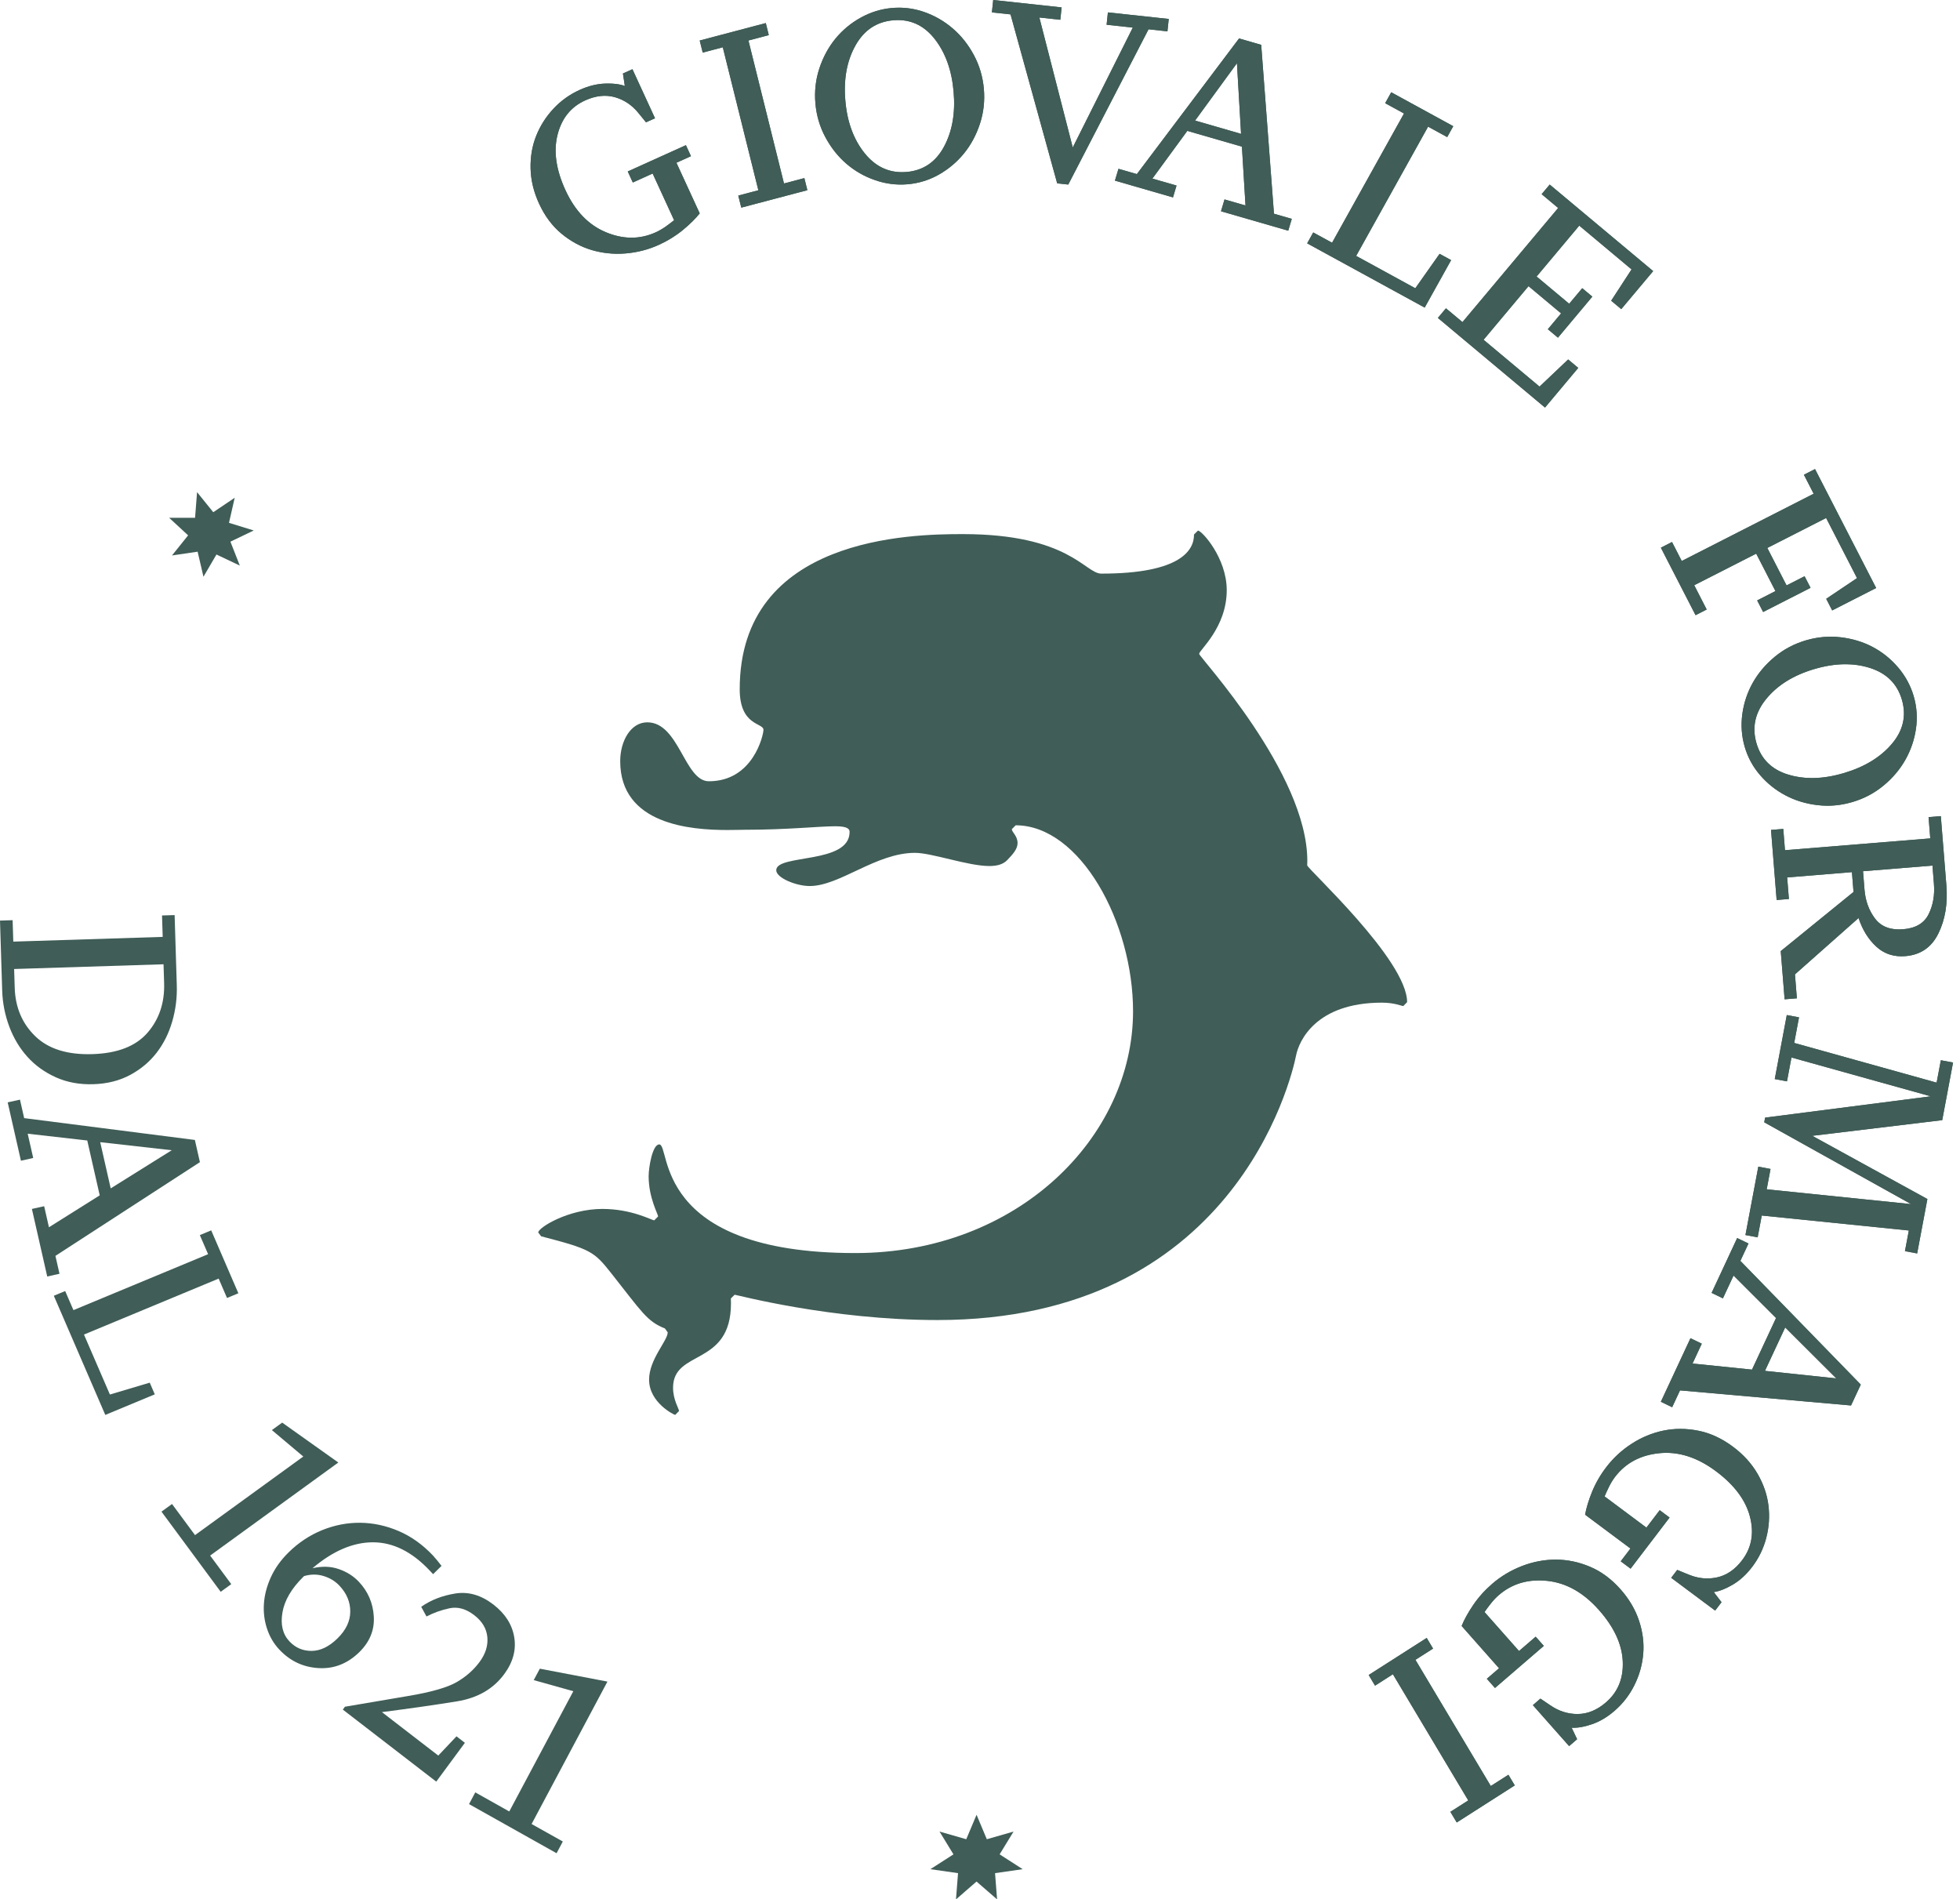
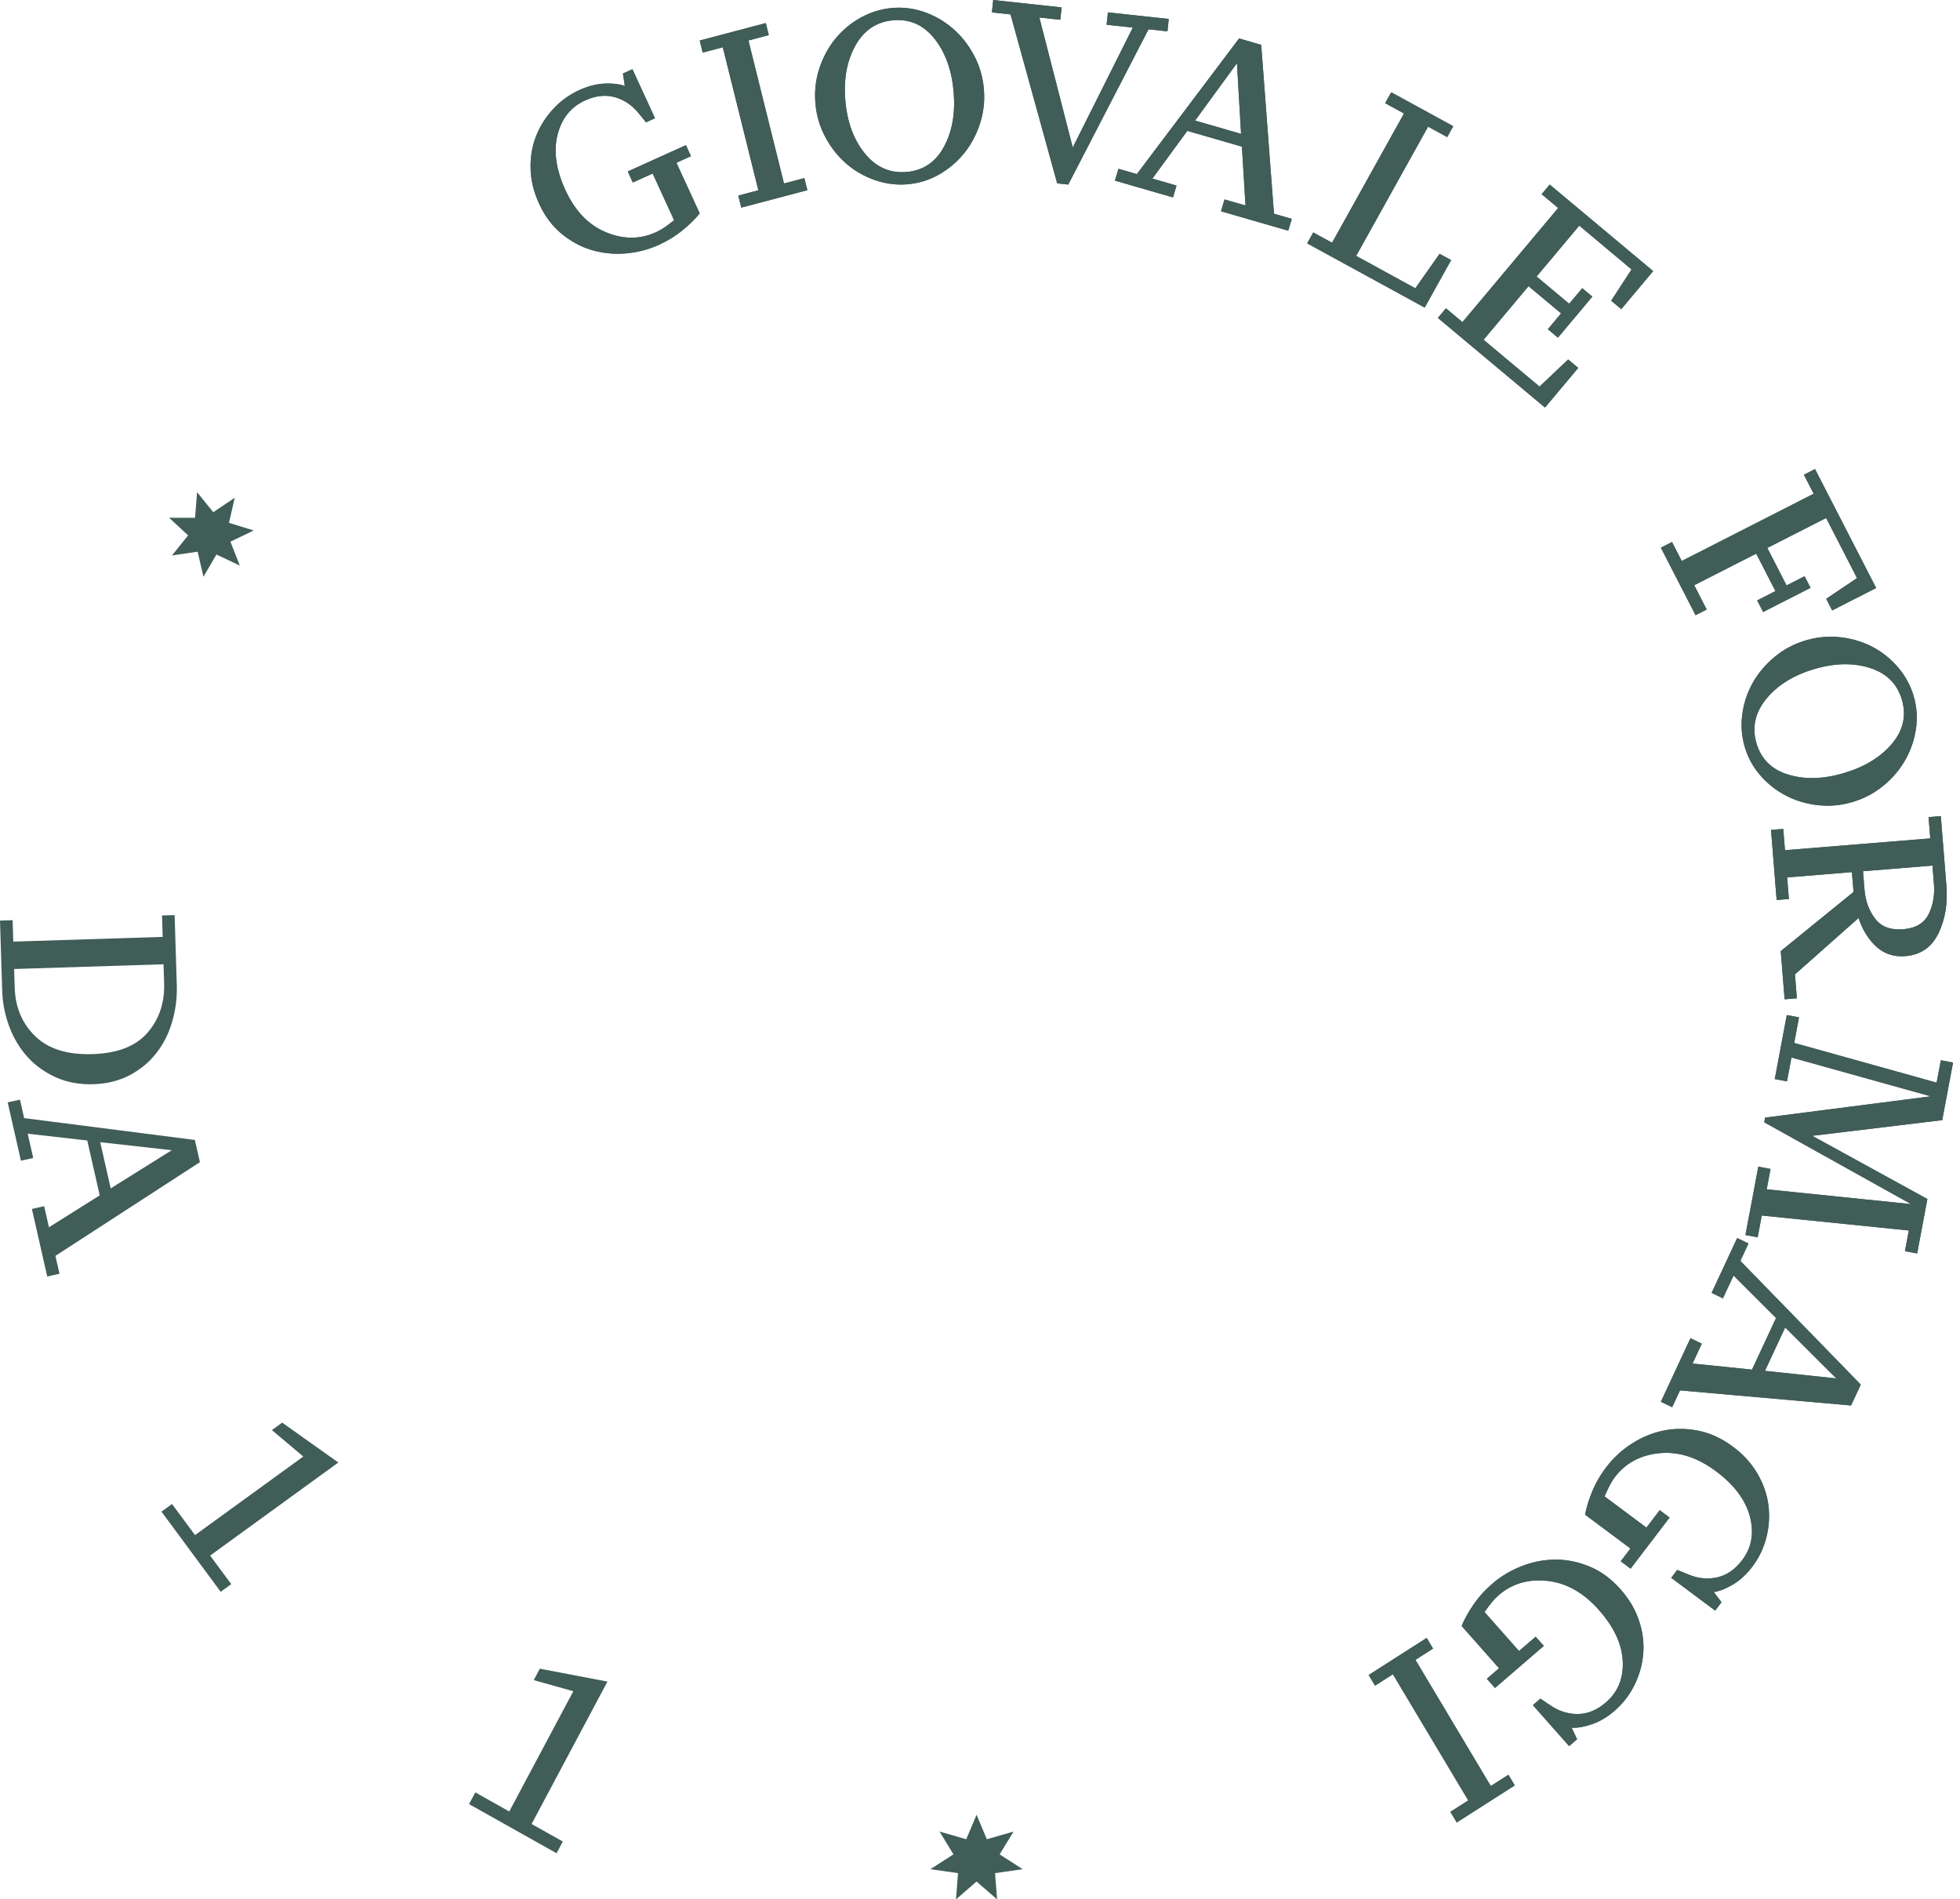
<svg xmlns="http://www.w3.org/2000/svg" height="250" viewBox="0 0 258 250" width="258">
  <g fill="#405d57" fill-rule="evenodd">
    <path d="m83.25 9.109-1.253.565.251 1.639c-.582-.213-1.308-.321-2.181-.321-.144 0-.293.004-.444.009-1.074.042-2.181.316-3.317.831-1.322.599-2.477 1.426-3.46 2.483-.986 1.057-1.741 2.248-2.268 3.569-.527 1.323-.772 2.757-.736 4.295.037 1.542.41 3.085 1.119 4.626.753 1.633 1.738 2.953 2.956 3.958 1.221 1.007 2.543 1.722 3.973 2.147 1.105.326 2.241.49 3.413.49.344 0 .689-.014 1.038-.042 1.539-.128 2.993-.5 4.362-1.12 1.183-.534 2.24-1.189 3.176-1.957.935-.77 1.677-1.505 2.227-2.196l-3.066-6.665 1.914-.865-.667-1.448-7.654 3.46.667 1.453 2.608-1.181 2.826 6.146c-.306.247-.674.527-1.106.835-.435.305-.872.56-1.312.759-1.039.471-2.102.705-3.19.705-1.1 0-2.225-.24-3.374-.719-2.287-.952-4.062-2.799-5.321-5.537-1.239-2.693-1.585-5.122-1.041-7.286.546-2.166 1.759-3.675 3.636-4.525.896-.405 1.758-.608 2.587-.608.458 0 .904.062 1.341.187 1.225.35 2.264 1.053 3.115 2.114l.968 1.191 1.183-.537z" />
    <path d="m100.805 3.036-8.7 2.297.397 1.589 2.643-.699 4.681 18.82-2.644.7.395 1.585 8.698-2.297-.394-1.589-2.681.707-4.681-18.82 2.679-.707z" />
    <path d="m118.733 22.662c-1.918 0-3.543-.814-4.874-2.442-1.472-1.803-2.332-4.115-2.58-6.941-.252-2.825.19-5.253 1.322-7.281 1.132-2.028 2.79-3.137 4.975-3.328.206-.018.41-.027.609-.027 1.916 0 3.522.815 4.819 2.446 1.43 1.807 2.272 4.124 2.52 6.949.251 2.825-.171 5.249-1.264 7.273-1.091 2.024-2.73 3.133-4.916 3.324-.207.018-.411.027-.611.027m-.402-21.65c-.297 0-.596.013-.897.039-1.459.127-2.838.552-4.136 1.273-1.3.72-2.411 1.649-3.335 2.777-.923 1.131-1.624 2.434-2.11 3.91-.486 1.48-.659 3.018-.517 4.609.14 1.596.579 3.076 1.317 4.448.738 1.372 1.66 2.538 2.767 3.489 1.108.952 2.364 1.673 3.771 2.155 1.116.387 2.248.579 3.397.579.299 0 .599-.013.899-.039 1.458-.127 2.822-.552 4.095-1.269 1.274-.72 2.374-1.645 3.296-2.772.923-1.132 1.627-2.436 2.113-3.915.486-1.48.657-3.014.517-4.609-.142-1.591-.58-3.075-1.32-4.447-.738-1.374-1.66-2.535-2.767-3.486-1.107-.955-2.35-1.673-3.73-2.163-1.096-.387-2.216-.579-3.36-.579" />
    <path d="m130.738 0-.171 1.632 2.453.263 6.142 22.243 1.456.154 10.567-20.436 2.489.27.171-1.63-8.009-.863-.171 1.626 3.448.376-7.904 15.779-4.396-17.108 2.76.297.171-1.628z" />
    <path d="m163.364 17.619-6.053-1.75 5.511-7.548zm-.262-12.558-13.454 17.856-2.42-.697-.467 1.555 7.642 2.208.467-1.557-3.177-.919 4.597-6.28 7.188 2.079.471 7.743-2.761-.798-.465 1.558 8.852 2.557.467-1.557-2.345-.678-1.681-22.227z" />
    <path d="m183.129 12.146-.797 1.435 2.482 1.357-9.47 17.011-2.482-1.353-.797 1.435 15.47 8.455 3.48-6.251-1.518-.827-3.196 4.533-7.788-4.259 9.47-17.011 2.515 1.374.797-1.435z" />
    <path d="m203.992 24.291-1.061 1.265 2.173 1.821-12.594 15.019-2.175-1.817-1.064 1.267 14.104 11.797 4.373-5.22-1.328-1.112-3.765 3.574-7.368-6.164 5.917-7.057 4.288 3.585-1.744 2.083 1.328 1.112 4.527-5.404-1.33-1.108-1.718 2.049-4.289-3.586 5.615-6.697 6.885 5.762-2.683 4.119 1.328 1.108 4.199-5.005z" />
    <path d="m238.917 61.741-1.464.746 1.286 2.5-17.366 8.852-1.284-2.499-1.466.749 4.569 8.883 1.463-.746-1.64-3.196 8.158-4.158 2.533 4.927-2.405 1.229.785 1.526 6.242-3.184-.786-1.526-2.371 1.21-2.533-4.931 7.74-3.944 4.067 7.913-4.056 2.724.786 1.529 5.787-2.951z" />
    <g transform="translate(228.745 82.996)">
      <path d="m9.778 19.412c-1.092 0-2.132-.15-3.119-.449-2.187-.662-3.585-2.044-4.197-4.14-.608-2.097-.176-4.043 1.297-5.838 1.472-1.796 3.564-3.1 6.273-3.904 1.453-.433 2.833-.65 4.139-.65 1.13 0 2.205.162 3.226.487 2.199.7 3.603 2.097 4.214 4.197.609 2.093.171 4.024-1.311 5.78-1.484 1.757-3.582 3.041-6.291 3.849-1.489.445-2.898.667-4.23.667m2.448-18.606c-1.1 0-2.196.164-3.291.492-1.528.455-2.889 1.18-4.086 2.173-1.198.995-2.154 2.129-2.869 3.397-.716 1.273-1.174 2.643-1.376 4.112-.201 1.475-.098 2.905.308 4.306.406 1.398 1.083 2.647 2.035 3.746.948 1.103 2.064 1.989 3.344 2.665 1.282.677 2.69 1.103 4.229 1.282.437.051.872.077 1.308.077 1.099 0 2.196-.164 3.29-.492 1.529-.455 2.891-1.18 4.089-2.174 1.197-.993 2.153-2.127 2.868-3.396.716-1.274 1.176-2.631 1.386-4.079.21-1.442.111-2.866-.296-4.263-.406-1.396-1.089-2.661-2.044-3.784-.957-1.126-2.077-2.028-3.357-2.706-1.28-.676-2.69-1.102-4.229-1.28-.437-.051-.872-.077-1.308-.077" />
      <path d="m21.235 39.336c-1.391 0-2.445-.475-3.162-1.423-.808-1.072-1.271-2.345-1.39-3.824l-.193-2.413 9.141-.743.192 2.411c.119 1.481-.115 2.813-.702 3.996-.589 1.18-1.702 1.842-3.342 1.973-.187.014-.368.022-.544.022zm5.494-14.914-1.612.132.224 2.801-19.126 1.554-.223-2.8-1.614.131.739 9.223 1.613-.132-.227-2.84 8.524-.696.211 2.608-9.58 7.788.509 6.346 1.613-.132-.252-3.153 8.373-7.417c.509 1.552 1.287 2.806 2.332 3.765.922.85 2.03 1.274 3.32 1.274.167 0 .336-.007.51-.021 1.997-.163 3.445-1.152 4.342-2.976.897-1.822 1.25-3.942 1.055-6.352z" />
    </g>
    <path d="m233.616 142.028 1.608.301.59-3.14 18.335 5.111-21.805 2.803-.113.616 19.331 10.77-19.008-1.948.504-2.68-1.608-.301-1.692 8.999 1.606.305.54-2.873 19.361 1.97-.512 2.719 1.608.301 1.346-7.162-15.155-8.32 17.108-2.063 1.425-7.583-1.606-.301-.557 2.948-18.747-5.227.633-3.368-1.608-.301z" />
    <path d="m241.715 181.429-9.39-.993 2.666-5.717zm-13.047-18.474-3.365 7.218 1.489.719 1.399-3.002 5.595 5.591-3.165 6.791-7.827-.802 1.216-2.612-1.488-.72-3.899 8.364 1.488.72 1.033-2.217 22.513 1.986 1.282-2.749-15.849-16.282 1.066-2.287z" />
    <g transform="translate(192.308 187.247)">
      <path d="m28.89.826c-.753 0-1.497.076-2.227.225-1.478.303-2.874.879-4.184 1.726-1.31.847-2.424 1.875-3.342 3.079-.794 1.036-1.419 2.121-1.878 3.251-.458 1.13-.761 2.133-.916 3.013l5.974 4.451-1.284 1.685 1.301.968 5.134-6.728-1.299-.968-1.751 2.293-5.509-4.106c.15-.367.344-.792.581-1.271.236-.477.502-.91.798-1.302 1.401-1.833 3.352-2.872 5.854-3.118.294-.029.589-.044.883-.044 2.203 0 4.388.805 6.554 2.422 2.413 1.798 3.906 3.792 4.474 5.973.568 2.183.222 4.099-1.039 5.749-.932 1.222-2.032 1.974-3.293 2.247-.428.093-.857.141-1.286.141-.838 0-1.678-.178-2.52-.531l-1.442-.593-.791 1.039 5.786 4.315.84-1.101-1.021-1.335c.725-.102 1.555-.425 2.494-.975.936-.55 1.786-1.321 2.548-2.322.886-1.161 1.511-2.447 1.874-3.856.363-1.408.458-2.824.283-4.25-.175-1.427-.654-2.816-1.434-4.163-.782-1.35-1.864-2.542-3.249-3.574-1.464-1.089-2.985-1.791-4.561-2.102-.798-.157-1.582-.237-2.355-.237" />
      <path d="m12.499 18.032c-1.511 0-2.998.28-4.457.842-1.459.566-2.762 1.339-3.911 2.33-.995.858-1.832 1.791-2.516 2.805-.682 1.013-1.192 1.93-1.522 2.759l4.924 5.566-1.607 1.385 1.072 1.211 6.428-5.54-1.074-1.211-2.19 1.887-4.543-5.132c.226-.329.502-.7.834-1.123.331-.421.681-.792 1.052-1.111 1.491-1.284 3.252-1.927 5.286-1.927.358 0 .724.019 1.098.059 2.5.27 4.764 1.544 6.789 3.833 1.991 2.25 3.036 4.497 3.138 6.747.104 2.25-.634 4.053-2.212 5.415-1.168 1.006-2.4 1.518-3.692 1.53-.025 0-.049 0-.073 0-1.267 0-2.457-.387-3.574-1.155l-1.288-.872-.993.858 4.772 5.392 1.052-.908-.721-1.513c.091.006.184.009.28.009.67 0 1.459-.151 2.36-.457 1.032-.346 2.027-.929 2.981-1.752 1.11-.957 1.989-2.088 2.638-3.393.65-1.302 1.036-2.671 1.161-4.097.127-1.431-.053-2.884-.541-4.364-.484-1.48-1.297-2.865-2.434-4.153-1.21-1.366-2.553-2.359-4.03-2.981-1.478-.622-2.974-.933-4.487-.937" />
    </g>
    <path d="m187.801 215.587-7.639 4.881.838 1.403 2.35-1.504 9.921 16.609-2.354 1.5.838 1.403 7.638-4.881-.837-1.399-2.32 1.48-9.919-16.608 2.321-1.481z" />
    <path d="m89.879 30.282c-.936.768-1.993 1.422-3.176 1.955-1.371.622-2.825.994-4.363 1.122-1.541.124-3.023-.027-4.452-.448-1.428-.425-2.752-1.139-3.971-2.148-1.219-1.004-2.204-2.325-2.956-3.956-.71-1.542-1.083-3.085-1.119-4.626-.036-1.539.208-2.972.735-4.295.527-1.321 1.284-2.514 2.268-3.571.983-1.057 2.138-1.884 3.461-2.482 1.135-.515 2.241-.791 3.317-.831 1.073-.042 1.947.063 2.624.312l-.249-1.641 1.252-.563 2.97 6.455-1.183.537-.968-1.191c-.852-1.061-1.89-1.764-3.116-2.114-1.226-.35-2.536-.207-3.927.421-1.878.85-3.09 2.358-3.636 4.525-.546 2.162-.199 4.593 1.04 7.286 1.261 2.738 3.034 4.584 5.322 5.536 2.29.955 4.477.959 6.565.015.44-.199.878-.456 1.312-.76.432-.308.802-.586 1.107-.835l-2.826-6.145-2.61 1.181-.667-1.453 7.655-3.46.666 1.448-1.914.865 3.066 6.665c-.549.692-1.291 1.425-2.226 2.196" />
    <path d="m97.577 27.328-.397-1.585 2.644-.7-4.682-18.82-2.642.699-.397-1.589 8.7-2.297.394 1.585-2.68.708 4.682 18.82 2.68-.707.394 1.589z" />
    <path d="m107.851 9.011c.486-1.477 1.188-2.78 2.111-3.912.925-1.127 2.035-2.055 3.335-2.775 1.3-.72 2.678-1.147 4.137-1.274 1.457-.126 2.876.054 4.257.542 1.381.49 2.623 1.208 3.73 2.162 1.107.951 2.03 2.112 2.767 3.485.739 1.372 1.177 2.856 1.319 4.448.139 1.595-.031 3.128-.518 4.609-.485 1.48-1.19 2.783-2.112 3.914-.922 1.127-2.022 2.052-3.295 2.773-1.275.716-2.64 1.143-4.096 1.268-1.458.127-2.89-.053-4.296-.54-1.407-.483-2.664-1.204-3.771-2.155s-2.03-2.117-2.767-3.489c-.738-1.372-1.178-2.853-1.317-4.448-.142-1.591.031-3.129.516-4.609m15.152-3.922c-1.431-1.802-3.242-2.608-5.429-2.42-2.184.192-3.843 1.3-4.975 3.329-1.132 2.028-1.572 4.456-1.322 7.282.248 2.826 1.109 5.137 2.58 6.94 1.47 1.798 3.298 2.604 5.485 2.416 2.187-.192 3.826-1.301 4.918-3.325 1.093-2.025 1.515-4.448 1.264-7.274-.249-2.826-1.09-5.142-2.521-6.947" />
    <path d="m130.738 0-.171 1.632 2.453.263 6.142 22.241 1.456.155 10.567-20.436 2.489.27.171-1.632-8.009-.862-.171 1.626 3.448.376-7.904 15.779-4.396-17.108 2.76.297.171-1.628z" />
    <path d="m154.403 25.982-7.642-2.208.467-1.555 2.42.697 13.454-17.856 2.913.842 1.68 22.227 2.346.678-.467 1.557-8.852-2.557.465-1.557 2.761.795-.471-7.743-7.189-2.078-4.597 6.28 3.178.919zm2.909-10.113 6.053 1.75-.542-9.297z" />
    <path d="m172.065 32.031.797-1.435 2.482 1.354 9.469-17.011-2.48-1.358.797-1.435 8.166 4.464-.798 1.435-2.515-1.373-9.469 17.011 7.787 4.259 3.197-4.534 1.516.829-3.48 6.25z" />
    <path d="m189.271 41.847 1.064-1.267 2.174 1.817 12.595-15.02-2.174-1.821 1.061-1.263 13.62 11.391-4.2 5.006-1.328-1.108 2.683-4.121-6.884-5.762-5.616 6.699 4.289 3.585 1.719-2.048 1.328 1.108-4.526 5.402-1.33-1.112 1.744-2.083-4.286-3.585-5.918 7.058 7.367 6.163 3.766-3.573 1.328 1.112-4.375 5.22z" />
    <path d="m218.623 72.088 1.466-.75 1.284 2.5 17.364-8.852-1.285-2.5 1.464-.746 8.047 15.653-5.787 2.952-.786-1.53 4.056-2.724-4.067-7.914-7.742 3.946 2.533 4.93 2.371-1.21.786 1.526-6.242 3.184-.783-1.526 2.405-1.229-2.533-4.926-8.158 4.157 1.64 3.196-1.463.746z" />
    <g transform="translate(228.745 82.996)">
      <path d="m13.533.884c1.539.177 2.947.603 4.229 1.28 1.282.677 2.4 1.579 3.357 2.704.956 1.122 1.637 2.387 2.044 3.784.407 1.396.506 2.82.296 4.264-.21 1.447-.67 2.805-1.386 4.077-.715 1.27-1.671 2.403-2.868 3.397-1.198.995-2.56 1.718-4.089 2.174-1.528.457-3.061.596-4.598.414-1.538-.177-2.947-.603-4.229-1.28-1.28-.677-2.396-1.562-3.345-2.665-.951-1.099-1.628-2.349-2.035-3.746-.404-1.4-.508-2.832-.307-4.306.202-1.471.661-2.84 1.376-4.112.715-1.269 1.671-2.403 2.869-3.397 1.197-.995 2.558-1.718 4.085-2.174 1.53-.457 3.061-.595 4.6-.414m6.767 14.013c1.483-1.757 1.921-3.687 1.311-5.78-.611-2.101-2.015-3.498-4.214-4.197-2.198-.701-4.653-.646-7.365.162-2.709.805-4.801 2.109-6.273 3.904-1.474 1.796-1.905 3.742-1.297 5.838.612 2.097 2.01 3.478 4.197 4.14 2.189.666 4.637.593 7.349-.217 2.709-.808 4.808-2.092 6.291-3.849" />
      <path d="m4.38 26.24 1.613-.132.224 2.801 19.126-1.554-.224-2.802 1.612-.131.732 9.103c.195 2.409-.158 4.53-1.056 6.352-.897 1.822-2.344 2.813-4.341 2.976-1.511.124-2.788-.295-3.83-1.254-1.045-.959-1.821-2.212-2.332-3.764l-8.372 7.417.251 3.152-1.613.132-.508-6.344 9.579-7.788-.21-2.608-8.525.696.227 2.84-1.613.132zm21.251 4.693-9.141.743.193 2.413c.119 1.479.582 2.751 1.39 3.823.808 1.068 2.043 1.536 3.706 1.4 1.64-.131 2.753-.792 3.342-1.973.587-1.184.821-2.514.702-3.996z" />
    </g>
    <path d="m233.617 142.029 1.608.301.59-3.14 18.334 5.11-21.804 2.804-.113.615 19.33 10.768-19.007-1.947.504-2.68-1.608-.301-1.694 8.999 1.608.305.54-2.873 19.36 1.97-.512 2.719 1.606.301 1.347-7.161-15.154-8.32 17.107-2.063 1.425-7.582-1.606-.301-.557 2.947-18.746-5.226.633-3.368-1.608-.302z" />
    <path d="m225.303 170.173 3.365-7.218 1.488.719-1.066 2.287 15.849 16.282-1.283 2.749-22.512-1.986-1.033 2.217-1.488-.72 3.897-8.362 1.489.719-1.216 2.612 7.827.802 3.164-6.791-5.594-5.591-1.4 3.002zm9.686 4.548-2.664 5.715 9.39.993z" />
    <g transform="translate(192.308 187.247)">
      <path d="m17.26 9.106c.459-1.13 1.083-2.216 1.876-3.251.917-1.203 2.03-2.231 3.338-3.077 1.308-.846 2.703-1.423 4.178-1.727 1.478-.303 3.003-.3 4.578.012 1.574.311 3.094 1.013 4.557 2.102 1.382 1.032 2.464 2.223 3.245 3.574.779 1.348 1.258 2.737 1.433 4.163.174 1.427.08 2.843-.283 4.25-.363 1.408-.987 2.695-1.873 3.856-.761 1.002-1.611 1.773-2.546 2.322-.936.55-1.766.873-2.49.975l1.019 1.336-.839 1.1-5.781-4.314.791-1.039 1.439.591c1.273.535 2.54.668 3.802.39 1.259-.273 2.358-1.024 3.289-2.247 1.259-1.65 1.605-3.566 1.039-5.749-.568-2.181-2.058-4.173-4.47-5.972-2.452-1.833-4.929-2.623-7.428-2.38-2.5.247-4.449 1.286-5.85 3.12-.296.39-.56.823-.796 1.301-.236.479-.431.904-.58 1.271l5.502 4.106 1.749-2.293 1.298.968-5.129 6.728-1.299-.968 1.283-1.685-5.968-4.451c.154-.881.458-1.882.914-3.013" />
      <path d="m1.615 24.008c.685-1.013 1.522-1.947 2.516-2.805 1.15-.989 2.452-1.764 3.911-2.33 1.459-.561 2.948-.842 4.458-.842 1.512.004 3.007.315 4.486.937 1.478.623 2.822 1.617 4.03 2.983 1.137 1.286 1.95 2.671 2.435 4.151.486 1.48.667 2.934.539 4.364-.124 1.427-.511 2.797-1.161 4.099-.647 1.304-1.528 2.436-2.636 3.392-.956.823-1.949 1.408-2.981 1.752-1.031.349-1.913.498-2.642.448l.721 1.514-1.052.906-4.772-5.392.993-.858 1.288.873c1.139.782 2.354 1.169 3.647 1.153 1.292-.012 2.524-.524 3.692-1.528 1.578-1.362 2.316-3.166 2.212-5.416-.101-2.249-1.146-4.496-3.138-6.746-2.024-2.289-4.289-3.564-6.789-3.833-2.503-.266-4.631.357-6.383 1.866-.371.319-.721.691-1.052 1.112-.332.421-.61.792-.834 1.123l4.541 5.131 2.192-1.886 1.072 1.21-6.428 5.54-1.072-1.21 1.607-1.385-4.924-5.567c.331-.827.84-1.745 1.522-2.759" />
    </g>
    <path d="m187.8 215.587.837 1.403-2.321 1.481 9.92 16.608 2.32-1.48.837 1.399-7.638 4.881-.837-1.403 2.353-1.5-9.92-16.609-2.351 1.504-.837-1.403z" />
    <path d="m0 121.171 1.661-.055.089 2.822 19.667-.623-.089-2.82 1.658-.05.285 9.207c.054 1.643-.148 3.244-.601 4.802-.452 1.558-1.14 2.933-2.065 4.126-.925 1.193-2.087 2.164-3.488 2.913-1.399.751-3.007 1.155-4.825 1.212-1.816.059-3.46-.244-4.93-.904-1.468-.657-2.716-1.554-3.74-2.685-1.021-1.13-1.823-2.459-2.396-3.982-.573-1.527-.886-3.113-.938-4.756zm21.527 5.749-19.667.623.077 2.47c.081 2.583.983 4.713 2.708 6.382 1.727 1.671 4.235 2.456 7.525 2.351 3.291-.101 5.707-1.042 7.246-2.816 1.539-1.776 2.268-3.955 2.188-6.538z" />
    <path d="m1.012 145.095 1.743 7.681 1.616-.361-.725-3.193 7.84.892 1.64 7.221-6.684 4.201-.629-2.773-1.615.36 2.019 8.893 1.613-.36-.534-2.356 19.019-12.335-.664-2.923-22.471-2.873-.552-2.432zm12.179 5.24 9.415 1.062-8.034 5.02z" />
-     <path d="m7.085 170.55 1.494-.62 1.088 2.512 17.726-7.363-1.088-2.512 1.496-.624 3.576 8.28-1.494.62-1.101-2.55-17.728 7.364 3.412 7.893 5.244-1.562.664 1.539-6.514 2.707z" />
    <path d="m21.255 198.965 1.388-1.006 3.028 4.095 14.252-10.343-4.135-3.479 1.356-.985 7.39 5.252-16.874 12.248 2.78 3.76-1.389 1.008z" />
    <g transform="translate(34.413 200.405)">
-       <path d="m.741 13.983c-.352-1.054-.489-2.15-.414-3.298.075-1.143.378-2.307.907-3.477.529-1.174 1.31-2.271 2.343-3.287 1.31-1.291 2.783-2.263 4.417-2.928 1.633-.661 3.302-.984 5.004-.968 1.702.016 3.385.374 5.047 1.081 1.662.709 3.176 1.79 4.545 3.239l.57.665.545.689-1.107 1.089-.451-.479c-2.329-2.469-4.81-3.707-7.446-3.714-2.635-.004-5.297 1.132-7.983 3.415 1.254-.291 2.407-.257 3.461.109 1.053.362 1.935.918 2.646 1.673 1.208 1.283 1.863 2.808 1.966 4.578s-.528 3.325-1.892 4.667c-1.552 1.525-3.34 2.233-5.366 2.116-2.026-.113-3.751-.922-5.172-2.431-.728-.774-1.268-1.685-1.62-2.738m5.884 2.905c1.16-.014 2.293-.567 3.399-1.656 1.107-1.089 1.664-2.261 1.669-3.52.004-1.257-.471-2.396-1.431-3.415-.551-.584-1.24-1.004-2.068-1.26-.829-.257-1.689-.257-2.582.004l-.11.108c-1.549 1.526-2.461 3.085-2.736 4.68-.274 1.598.033 2.865.922 3.808.798.848 1.778 1.263 2.938 1.252" />
-       <path d="m10.991 24.239 8.36-1.42c3.004-.505 5.118-1.113 6.346-1.82 1.228-.709 2.235-1.595 3.021-2.661.787-1.065 1.125-2.154 1.019-3.271-.108-1.117-.681-2.077-1.724-2.879-1.084-.836-2.167-1.139-3.253-.909-1.083.23-2.094.59-3.032 1.081l-.696-1.275c1.265-.891 2.765-1.475 4.49-1.75 1.727-.277 3.399.21 5.013 1.454 1.554 1.198 2.468 2.633 2.744 4.306.274 1.669-.166 3.287-1.321 4.853-1.434 1.946-3.502 3.14-6.202 3.579-2.699.442-5.999.917-9.897 1.42l7.421 5.72 2.396-2.532 1.105.852-3.77 5.11-12.297-9.481z" />
-     </g>
+       </g>
    <path d="m61.741 237.461.821-1.544 4.474 2.512 8.432-15.828-5.212-1.46.802-1.505 8.901 1.698-9.984 18.747 4.11 2.302-.821 1.544z" />
-     <path d="m157.689 69.838-.519.512v.031c0 1.987-1.669 5.12-12.206 5.12-2.134 0-4.222-5.202-18.237-5.202-6.787 0-29.357.367-29.357 20.422 0 4.861 3.126 4.395 3.126 5.334 0 .681-1.351 6.776-7.186 6.776-3.213 0-3.911-7.758-8.108-7.758-2.168 0-3.563 2.443-3.563 5.11 0 8.35 9.276 9.064 14.103 9.064.993 0 1.8-.031 2.296-.031 5.687 0 9.752-.462 11.939-.462 1.683 0 1.858.416 1.858.749 0 4.29-9.657 2.87-9.657 5.04 0 1 2.601 2.078 4.403 2.078 3.962 0 8.729-4.368 13.856-4.368 2.241 0 6.99 1.735 9.792 1.735.997 0 1.797-.21 2.339-.764.861-.875 1.377-1.533 1.377-2.259 0-.959-.755-1.421-.755-1.831l.506-.508c8.499 0 15.451 12.805 15.451 24.472 0 16.586-15.212 31.832-36.566 31.832-26.852 0-24.233-14.299-25.804-14.299-.892 0-1.395 3.004-1.395 4.188 0 2.835 1.247 5.006 1.247 5.292l-.506.509c-.338 0-2.934-1.499-6.828-1.499-4.479 0-8.446 2.455-8.446 3.104l.386.5c6.545 1.693 6.967 2.002 9.233 4.872 4.021 5.083 4.692 6.324 7.052 7.254l.372.512c0 1.105-2.452 3.543-2.452 6.229 0 3.042 3.312 4.64 3.435 4.64l.508-.509c0-.302-.787-1.444-.787-3.068 0-5.087 7.623-2.741 7.623-11.116 0-.374-.018-.574-.018-.627l.5-.498c.233 0 12.629 3.332 26.69 3.332 38.862 0 46.536-31.416 47.223-34.859.366-1.833 2.566-6.916 11.29-6.916 1.647 0 2.6.447 2.814.447l.503-.512c0-5.564-13.152-17.567-13.152-18.014l.016-.574c0-11.594-14.238-26.835-14.238-27.257 0-.486 3.631-3.466 3.631-8.381 0-4.264-3.287-7.846-3.79-7.846" />
    <path d="m127.191 242.084-3.519-1.01 1.834 3-3.036 1.951 3.638.523-.268 3.452 2.705-2.346 2.703 2.346-.268-3.452 3.638-.523-3.034-1.951 1.834-3-3.52 1.01-1.351-3.218z" />
    <path d="m25.94 64.777-.263 3.374-3.41.004 2.496 2.308-2.122 2.647 3.373-.496.768 3.297 1.711-2.926 3.076 1.459-1.239-3.149 3.071-1.474-3.259-1.004.753-3.3-2.822 1.901z" />
  </g>
</svg>